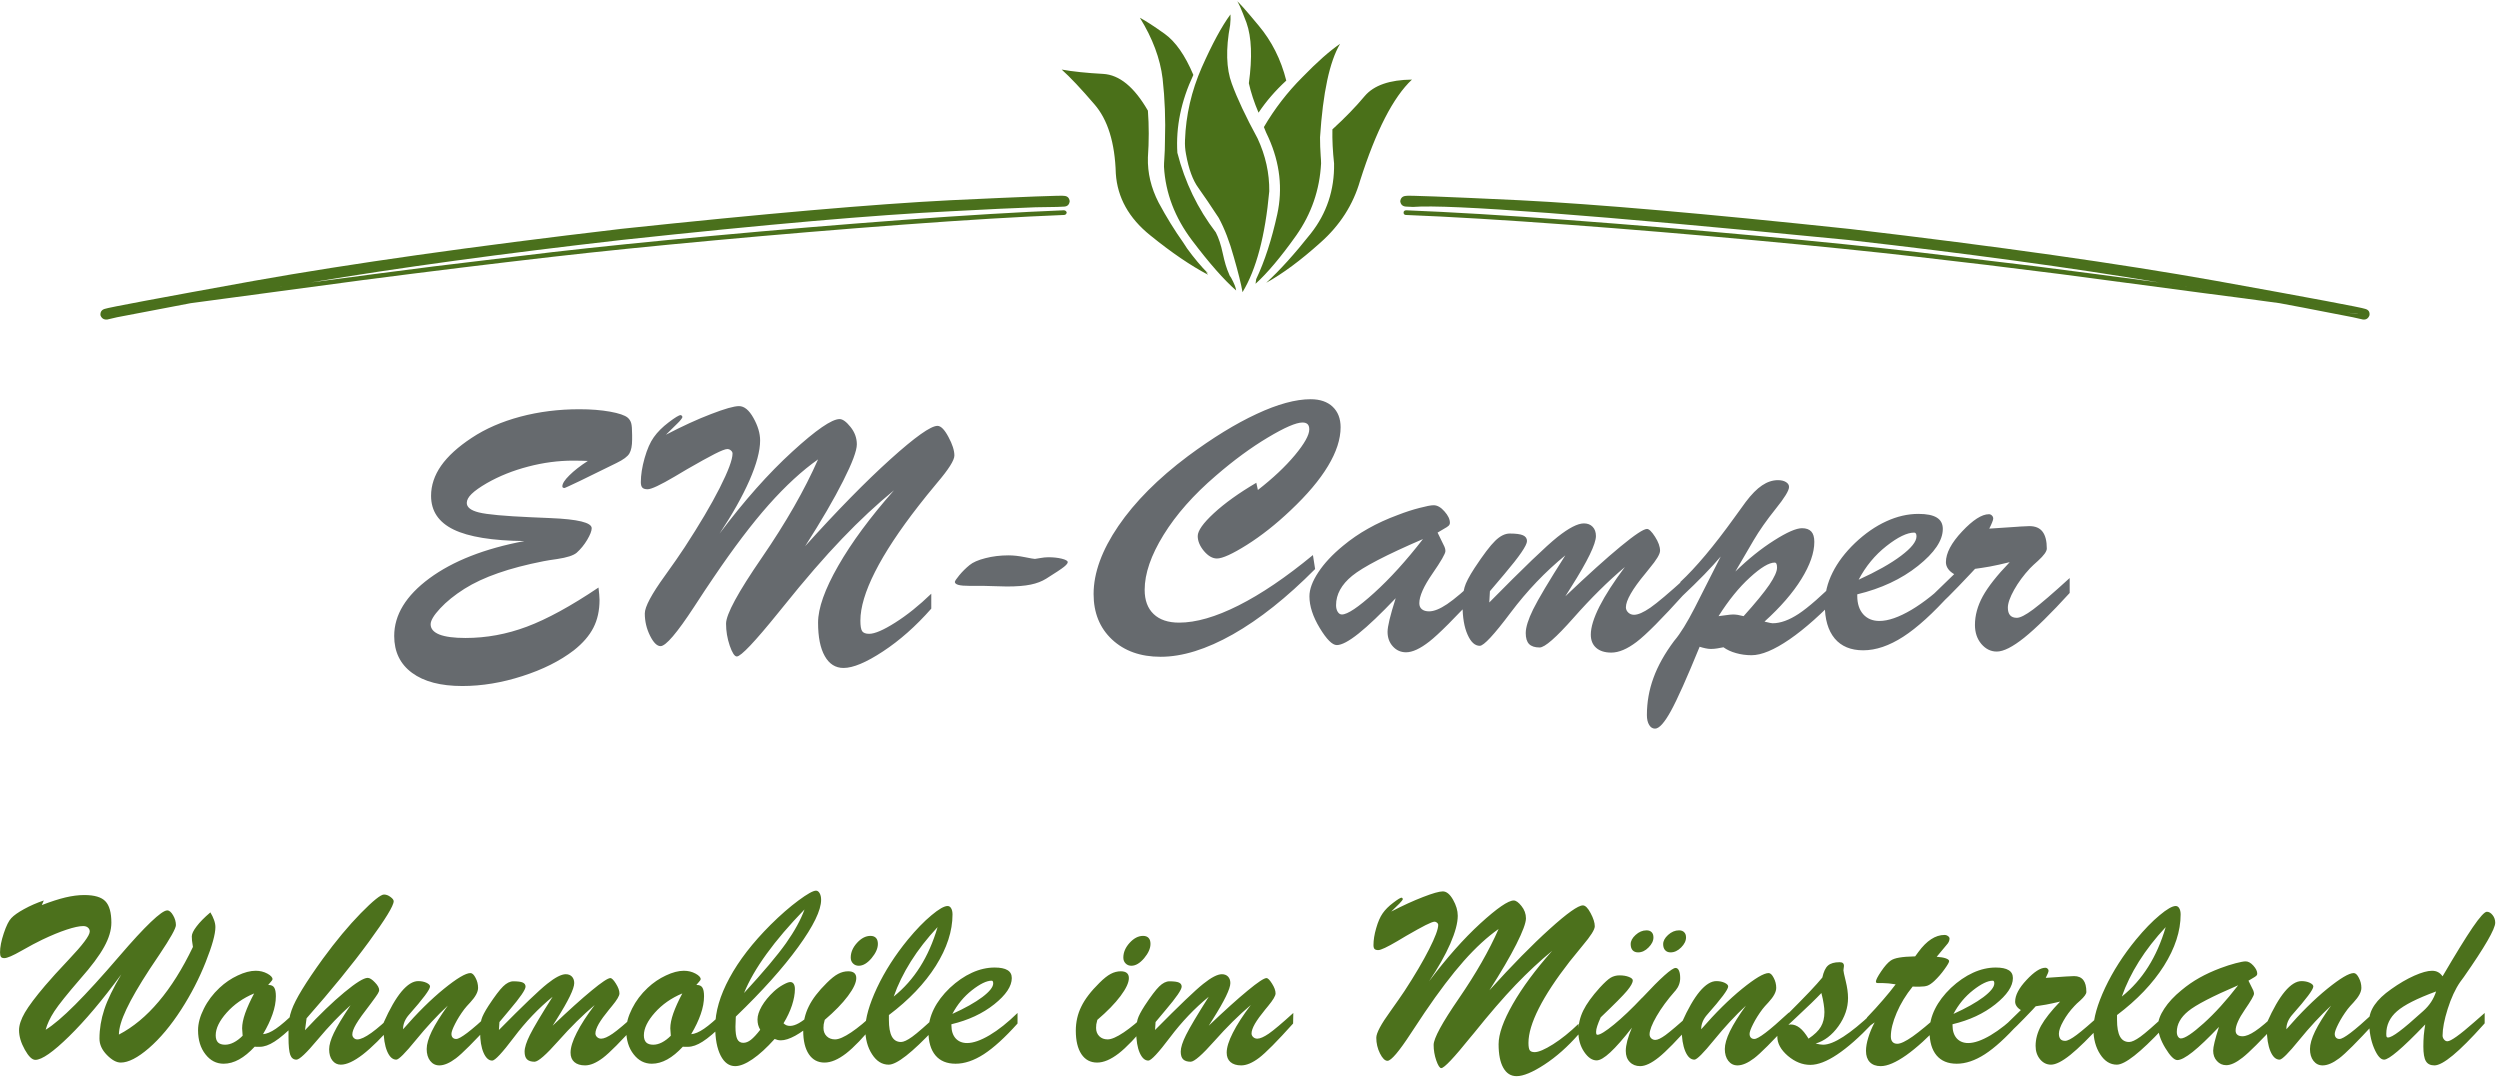
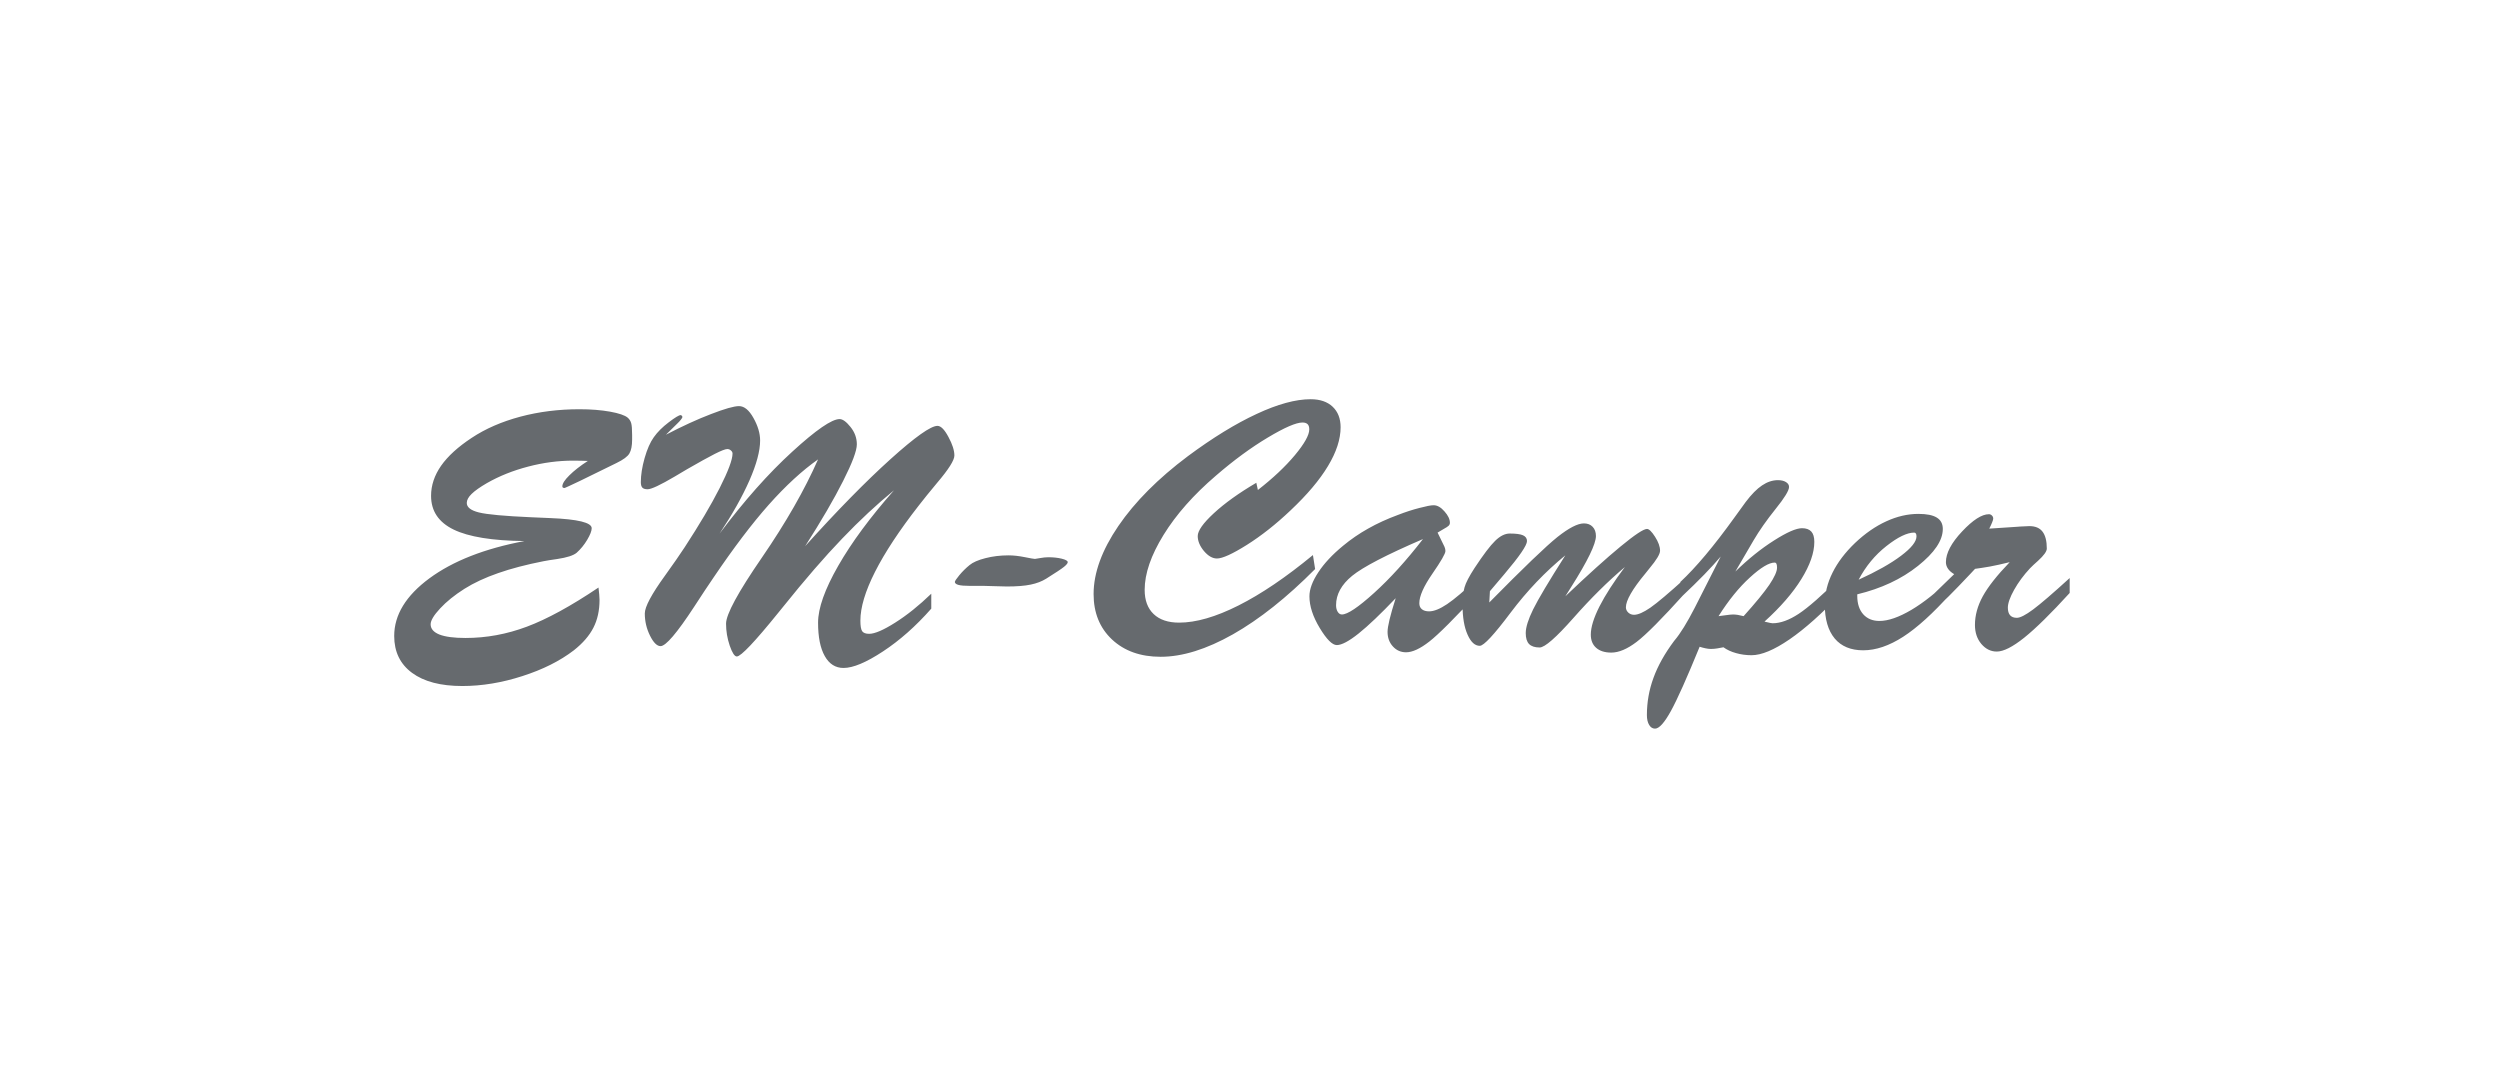
<svg xmlns="http://www.w3.org/2000/svg" xmlns:ns1="http://www.inkscape.org/namespaces/inkscape" version="1.1" id="svg2" x="0px" y="0px" width="467.5px" height="202.5px" viewBox="0 0 467.5 202.5" enable-background="new 0 0 467.5 202.5" xml:space="preserve">
  <g id="g10" transform="matrix(1.25,0,0,-1.25,0,202.5)">
    <g id="g12" transform="scale(0.1,0.1)">
-       <path id="path14" ns1:connector-curvature="0" fill="#4A701C" d="M3510.267,1152.422c11.68-1.332,17.5-1.992,17.5-1.992    c2.352-0.32,3.68,0.5,3.992,2.5c0,2.34-0.984,3.672-2.93,4.02c-2.07,0.313-31.211,4.34-87.5,11.992    c-56.414,8.008-126.68,17.5-211.063,28.48c28.992-4.652,56.328-9.141,82-13.48c36.68-6.332,69.328-12.191,98-17.5    c19.383-2.652,36.68-5,52-6.992C3482.931,1156.441,3498.947,1154.101,3510.267,1152.422 M163.283,1152.93    c0.664-2,1.984-2.82,3.984-2.5c0-0.32,5.852,0.352,17.5,1.992c20.664,3.008,54.18,7.688,100.5,14.02    c48.68,8.988,108.523,19.34,179.5,30.98c-84.336-10.98-154.648-20.473-210.977-28.48c-56.023-7.652-85.203-11.684-87.5-11.992    C164.26,1156.601,163.283,1155.269,163.283,1152.93 M3230.267,1197.422c-59.648,8.008-120.82,16.008-183.508,24.02    c-62.93,7.66-122.664,14.848-178.992,21.488c-66.68,7.648-146.992,15.859-241.008,24.492    c-93.641,8.668-187.5,16.52-281.492,23.508c-94.328,7-175,11.84-241.984,14.5c-2.344-0.32-3.516-1.488-3.516-3.48    c0-2.027,1.016-3.16,3-3.52c67-2.648,147.664-7.5,242-14.488c94.063-6.992,187.852-14.84,281.563-23.512    c93.938-8.68,174.289-16.84,240.938-24.5c67.648-7.648,139.492-16.32,215.5-26.008c75.672-10,147.148-19.492,214.5-28.48    c41.992-5.352,79.68-10.352,113-15c-28.672,5.309-61.32,11.168-98,17.5C3286.595,1188.281,3259.26,1192.769,3230.267,1197.422     M827.768,1235.93c66.68,7.66,147,15.82,241.062,24.5c93.938,8.672,187.93,16.52,281.953,23.512    c93.984,6.988,174.484,11.84,241.484,14.488c1.992,0.359,3.164,1.492,3.516,3.52c-0.352,1.992-1.68,3.16-4.023,3.48    c-66.992-2.66-147.656-7.5-241.992-14.5c-93.984-6.988-187.82-14.84-281.484-23.508c-94.023-8.633-174.336-16.844-241.016-24.492    c-56.328-6.641-115.82-13.828-178.438-21.488c-63.047-8.012-124.383-16.012-184.063-24.02    c-70.977-11.641-130.82-21.992-179.5-30.98c71.68,9.648,157.352,21.168,257,34.488    C642.268,1213.941,737.424,1225.578,827.768,1235.93 M3538.275,1157.93c-5,1.992-79.445,16.012-223.508,41.992    c-143.68,25.656-325.938,51.52-547,77.5c-216.68,23.008-381.32,37.336-493.938,43.008c-113.047,5.352-169.883,7.5-170.547,6.52    c-5-0.348-7.852-3.008-8.516-8.008c0.664-5,3.516-7.652,8.516-8.012c-0.352,0,3.164-0.148,10.547-0.5    c53.938,4.328,271.289-12.148,651.945-49.5c178.672-20.352,333.484-41.48,464.492-63.508    c84.383-10.98,154.648-20.473,211.063-28.48c56.289-7.652,85.43-11.684,87.5-11.992c1.945-0.348,2.93-1.68,2.93-4.02    c-0.313-2-1.641-2.82-3.992-2.5c0-0.32-5.82,0.352-17.5,1.992c-11.32,1.68-27.336,4.02-48,7.027    c-15.32,1.992-32.617,4.34-52,6.992c25.352-4.691,47.148-8.832,65.508-12.5c18.992-3.672,33.672-6.52,43.992-8.512    c10-2.352,15.148-3.48,15.5-3.48c4.648-0.348,7.852,1.84,9.5,6.48C3545.431,1153.43,3543.275,1156.601,3538.275,1157.93     M1600.267,1318.941c-0.617-5-3.32-7.652-8-8.012c0,0-3.68-0.148-10.938-0.5c-7.07,0-17.742-0.16-32.07-0.508    c-28.641-0.98-70.977-2.973-126.992-5.98c-112.344-5.352-276.648-19.691-493.008-43.012    c-178.32-20.352-333.172-41.48-464.492-63.508c-84.336-10.98-154.648-20.473-210.977-28.48    c-56.023-7.652-85.203-11.684-87.5-11.992c-2.031-0.348-3.008-1.68-3.008-4.02c0.664-2,1.984-2.82,3.984-2.5    c0-0.32,5.852,0.352,17.5,1.992c20.664,3.008,54.18,7.688,100.5,14.02c-53-10-89.648-16.992-110-21.012c-10-2.352-15-3.48-15-3.48    c-5-0.348-8.32,1.84-10,6.48c-0.344,5,1.844,8.172,6.492,9.5c5.352,1.992,79.844,16.012,223.508,41.992    c143.992,25.656,326.492,51.52,547.5,77.5h-0.5c216.68,23.008,381.32,37.336,494.063,43.008c112.93,5.352,170,7.5,170.938,6.52    C1596.947,1326.601,1599.65,1323.941,1600.267,1318.941" />
-       <path id="path16" ns1:connector-curvature="0" fill="#4A7019" d="M1772.767,1410.43c-0.344-7,0.164-13.988,1.492-20.98    c4.023-22.34,10.188-39.18,18.508-50.508c8.32-11.684,18.563-26.684,30.516-45c8.664-16.012,16.164-35.512,22.5-58.512    c6.641-23.008,10.977-40.508,13.047-52.5c20.617,34.02,33.938,84.328,40,151.012c0.273,26.988-5.547,53.316-17.5,78.988    c-17.742,32.648-30.547,60-38.563,81.992c-8.32,22.336-9.18,51.52-2.5,87.5c0.672,6.008,0.82,11.367,0.516,16.008    c-13.016-17.648-27.344-44.18-43.016-79.488C1782.424,1483.941,1774.103,1447.769,1772.767,1410.43 M2004.767,1554.449    c-15.664-10.66-34.5-27.34-56.484-50c-22.344-22.34-41.523-47.188-57.5-74.527c1.984-5.313,4.336-10.672,6.984-15.98    c17-38.012,21.336-76.172,13.016-114.492c-8.359-38.008-18.836-70.348-31.523-97.027c-0.313-2.313-0.672-4.652-0.977-6.992    c17.656,16.012,38.047,40.148,60.976,72.5c22.688,32.34,35,68.16,37.07,107.5c0,3.672-0.242,7.34-0.547,11.012    c-0.664,9.34-1.016,18.668-1.016,28.008C1979.103,1481.441,1989.103,1528.078,2004.767,1554.449 M1807.267,1210.93    c-10.32,10.359-20.82,22.859-31.484,37.5l-5.516,8.52c-13,18.32-25.352,38.32-36.984,60c-11.336,21.992-16.68,44.492-16.016,67.5    c1.68,24.34,1.68,47.66,0,70c-20.32,35.313-42.617,53.629-67,55c-24.648,1.332-45.352,3.48-61.984,6.48    c12.656-11.32,28.984-28.672,48.984-51.988c20-23.012,30.664-57.5,31.992-103.512c2.344-35.98,19.57-66.84,51.523-92.5    c31.633-25.672,60.547-45.32,86.484-58.988c-0.938,1.328-2.148,2.66-3.438,3.988    C1805.119,1212.258,1806.33,1211.601,1807.267,1210.93 M2112.267,1500.93c-33.32-0.352-56.836-8.508-70.508-24.488    c-13.32-16.012-29.492-32.652-48.477-50c-0.352-16.012,0.547-33.012,2.5-51.012c0.664-39.648-11.016-74.648-35-105    c-24.023-30.32-46.133-54.852-66.523-73.48c24.688,13.629,51.68,33.629,81.008,60c29.383,25.98,49.18,56.992,59.5,92.973    C2058.439,1424.25,2084.26,1474.609,2112.267,1500.93 M1924.26,1499.449c-7.93,31.641-21.836,59.141-41.492,82.5    c-19.328,23.32-30.148,35.473-32.5,36.48c1.68-0.352,6.492-11.172,14.5-32.5c7.656-21.68,8.82-51.828,3.516-90.5    c3.047-13.68,7.805-28.32,14.484-43.988C1894.103,1468.43,1907.932,1484.449,1924.26,1499.449 M1785.267,1507.93    c-18.32-38.988-26.32-77.82-23.938-116.488c11.289-44.02,30.43-83.672,57.5-119.02c4.289-8.32,7.773-18.832,10.43-31.492    c2.688-12.648,5.664-22.648,9.023-30c0.664-2.34,1.836-4.488,3.477-6.48c4.688-8.668,7.188-15,7.5-19.02    c-18.32,16.012-40.313,41.012-65.977,75c-25.664,34.02-39.695,70.66-41.953,110c0,3.672,0.117,7.34,0.43,11.012    c0.664,9.34,1.008,18.48,1.008,27.5c1.063,32.348-0.148,63.48-3.508,93.48c-3.641,30-15,60.348-33.992,91.008    c8.32-4.328,20.672-12.34,37-23.98C1758.588,1557.769,1772.932,1537.262,1785.267,1507.93" />
      <path id="path18" ns1:connector-curvature="0" fill="#666A6E" d="M895.353,741.047c0.508-3.75,0.859-7.188,1.094-10.313    c0.313-3.047,0.461-5.734,0.461-8.125c0-15.93-3.078-29.844-9.211-41.719c-6.055-11.875-15.789-23.125-29.219-33.75    c-20.75-15.93-46.406-28.781-77.031-38.594c-30.547-9.875-60.469-14.836-89.844-14.836c-32.305,0-57.344,6.555-75.156,19.68    c-17.82,13.125-26.719,31.531-26.719,55.156c0,31.563,17.539,60.313,52.648,86.25c35.203,25.938,82.586,44.531,142.195,55.781    c-48.125,0.512-83.445,6.25-105.945,17.191s-33.75,27.73-33.75,50.469c0,15.621,5,30.621,15,45    c10.086,14.371,25.352,28.281,45.781,41.723c20.711,13.75,45,24.289,72.82,31.719c27.813,7.379,57.219,11.09,88.281,11.09    c17.07,0,32.344-1.211,45.781-3.59c13.438-2.43,22.258-5.43,26.563-9.07c2.5-2.18,4.219-4.918,5.156-8.121    c0.938-3.238,1.398-9.18,1.398-17.809v-6.719c0-9.301-1.359-16.211-4.055-20.781c-2.625-4.609-9.063-9.379-19.375-14.379    c-21.055-10.43-39.141-19.301-54.219-26.563c-15.117-7.188-22.891-10.777-23.281-10.777c-1.18,0-2.031,0.188-2.656,0.617    c-0.555,0.391-0.781,1.023-0.781,1.883c0,4.059,3.477,9.527,10.469,16.398c6.953,6.961,16.172,14.141,27.648,21.57    c-3.117,0.07-6.32,0.191-9.531,0.309c-3.234,0.082-7.336,0.152-12.336,0.152c-22.313,0-44.773-2.961-67.344-8.902    c-22.5-5.859-43.086-14.059-61.719-24.688c-10.43-6.051-18.086-11.48-22.969-16.25c-4.813-4.691-7.188-9.18-7.188-13.441    c0-6.48,6.016-11.211,18.125-14.219c12.18-3.039,38.125-5.43,77.813-7.18c6.953-0.32,16.602-0.75,28.898-1.25    c41.328-1.68,62.039-6.723,62.039-15.16c0-4.063-2.266-9.84-6.719-17.34c-4.375-7.422-9.648-13.867-15.781-19.383    c-4.805-4.063-14.5-7.188-29.07-9.367c-8.547-1.172-15.391-2.273-20.469-3.281c-26.047-5.117-48.711-11.055-67.961-17.82    c-19.297-6.68-36.055-14.484-50.32-23.43c-14.797-9.383-26.945-19.18-36.398-29.383c-9.5-10.227-14.219-18.117-14.219-23.75    c0-6.672,4.367-11.797,13.117-15.313c8.836-3.438,21.883-5.156,39.07-5.156c31.133,0,61.711,5.633,91.711,16.883    C818.236,693.711,853.978,713.234,895.353,741.047z M1393.197,731.828v-22.344c-23.117-26.25-47.258-47.609-72.336-64.055    c-25-16.445-44.648-24.695-58.914-24.695c-12.109,0-21.477,5.945-28.117,17.813c-6.68,11.805-10,28.438-10,50    s10.039,49.883,30.148,85c20.078,35.082,47.898,72.742,83.438,112.973c-25.617-20.941-51.477-45-77.5-72.191    c-26.047-27.109-55.578-61.203-88.586-102.344l-6.719-8.273c-35.43-43.867-56.211-65.781-62.344-65.781    c-3.359,0-6.875,5.43-10.625,16.25c-3.672,10.82-5.469,21.75-5.469,32.805c0,13.945,17.883,46.953,53.75,99.063    c35.813,52.191,63.789,101.094,83.906,146.723c-23.867-16.801-48.438-39.379-73.75-67.809    c-25.242-28.441-52.813-64.851-82.813-109.226c-7.5-10.938-17.148-25.469-28.906-43.594c-25.633-39.18-42.344-58.75-50.164-58.75    c-5.305,0-10.578,5.203-15.773,15.625c-5.234,10.516-7.813,21.609-7.813,33.281c0,9.883,10.078,28.797,30.313,56.719    c12.266,17.078,22.063,31.172,29.375,42.344c22.07,33.832,39.531,63.359,52.344,88.601c12.805,25.309,19.219,42.5,19.219,51.559    c0,1.641-0.781,3.16-2.344,4.531c-1.57,1.449-3.398,2.188-5.469,2.188c-2.93,0-9.219-2.457-18.906-7.348    c-9.609-4.922-23.359-12.5-41.25-22.813c-4.492-2.617-10.625-6.25-18.445-10.938c-21.555-12.73-35.109-19.063-40.617-19.063    c-3.672,0-6.25,0.781-7.813,2.352c-1.57,1.641-2.344,4.41-2.344,8.281c0,10.617,1.875,22.578,5.625,35.93    c3.82,13.438,8.43,23.828,13.75,31.25c5.5,7.82,12.969,15.238,22.344,22.348c9.445,7.191,15.391,10.781,17.805,10.781    c0.633,0,1.18-0.309,1.727-0.941c0.625-0.617,0.938-1.328,0.938-2.027c0-0.621-0.742-1.871-2.188-3.75    c-1.375-1.801-3.055-3.59-5-5.473l-17.5-17.188c24.563,12.82,47.063,23.129,67.5,30.938c20.383,7.891,34.375,11.883,41.875,11.883    c7.813,0,15-5.902,21.563-17.66c6.641-11.801,10-23.051,10-33.75c0-15.551-5.313-35.43-15.938-59.691    c-10.625-24.18-25.555-50.699-44.695-79.531c36.961,49.262,73.211,90.082,108.75,122.5c35.508,32.5,59.109,48.75,70.789,48.75    c4.57,0,10-3.898,16.25-11.719c6.32-7.809,9.531-16.52,9.531-26.09c0-9.488-6.836-27.73-20.469-54.691    c-13.563-26.988-32.5-59.527-56.883-97.648c48.133,53.43,90.633,96.75,127.5,130c36.961,33.32,60.477,50,70.477,50    c5.078,0,10.547-5.551,16.406-16.57c5.938-10.93,8.898-20.23,8.898-27.809c0-6.992-8.547-20.551-25.617-40.621    c-11.492-13.75-20.742-25.238-27.813-34.379c-28.992-37.191-50.75-70.23-65.32-99.066c-14.602-28.859-21.867-53.195-21.867-72.969    c0-7.805,0.859-13.086,2.656-15.781c1.875-2.609,5.352-3.906,10.461-3.906c8.32,0,21.289,5.547,38.914,16.719    C1356.838,699.68,1374.838,714.102,1393.197,731.828L1393.197,731.828z M1428.439,749.328c0,1.328,2.219,4.734,6.719,10.156    c4.57,5.516,9.68,10.555,15.313,15.156c5,4.148,12.852,7.578,23.586,10.32c10.82,2.805,22.391,4.219,34.695,4.219    c7.375,0,15.469-0.898,24.219-2.664c8.828-1.797,13.938-2.656,15.313-2.656c0.625,0,3.164,0.391,7.656,1.25    c4.453,0.82,8.594,1.25,12.344,1.25c7.578,0,14.297-0.734,20.156-2.18c5.938-1.492,8.898-3.211,8.898-5.164    c0-1.672-1.867-4.016-5.617-7.031c-3.75-3.047-12.617-8.906-26.563-17.656c-6.492-4.063-14.219-7.031-23.281-8.898    c-8.984-1.883-20.789-2.82-35.469-2.82c-4.297,0-10.281,0.156-17.969,0.469c-7.742,0.313-13.398,0.469-17.031,0.469h-20.938    c-7.5,0-13.055,0.469-16.563,1.414C1430.471,745.891,1428.627,747.344,1428.439,749.328z M1964.142,789.641l3.273-20.93    c-42.297-42.617-83.273-75.164-122.969-97.664c-39.609-22.375-75.617-33.586-108.117-33.586c-30.117,0-54.383,8.664-72.813,25.93    c-18.359,17.266-27.5,39.93-27.5,67.969c0,31.57,12.344,65.469,37.031,101.719c24.758,36.25,59.453,71.101,104.063,104.531    c37.07,27.5,71.328,48.52,102.813,63.133c31.445,14.688,58.359,22.027,80.773,22.027c14.07,0,25.039-3.75,32.977-11.25    c7.883-7.5,11.875-17.73,11.875-30.629c0-17.93-6.328-37.301-18.906-58.121c-12.5-20.859-31.211-42.969-56.094-66.41    c-21.875-20.738-43.672-37.93-65.32-51.562c-21.555-13.547-36.477-20.313-44.68-20.313c-6.57,0-13.047,3.672-19.375,11.094    c-6.25,7.5-9.375,15-9.375,22.5c0,7.891,8.039,19.301,24.219,34.223c16.25,15,37.383,30.16,63.43,45.469l2.352-10.781    c22.5,17.5,40.93,34.84,55.312,52.031c14.367,17.27,21.563,30.16,21.563,38.59c0,3.641-0.867,6.25-2.5,7.82    c-1.688,1.641-4.227,2.5-7.656,2.5c-9.5,0-26.797-7.5-51.875-22.5c-25-14.93-50.906-33.91-77.664-57.039    c-33.359-28.551-59.445-58.082-78.281-88.59c-18.859-30.551-28.273-57.926-28.273-82.191c0-15.625,4.453-27.734,13.438-36.25    c8.938-8.547,21.641-12.813,38.117-12.813c25.203,0,54.773,8.523,88.75,25.633C1886.682,731.25,1923.83,756.398,1964.142,789.641    L1964.142,789.641z M2087.97,725.109c-22.422-23.547-40.898-41.172-55.469-52.813c-14.492-11.563-25.391-17.336-32.664-17.336    c-6.68,0-15.148,8.469-25.461,25.469c-10.32,17.07-15.469,32.891-15.469,47.5c0,10.617,4.453,22.57,13.281,35.93    c8.75,13.32,21.008,26.492,36.867,39.531c11.766,9.77,24.383,18.438,37.82,25.938c13.43,7.582,28.203,14.383,44.375,20.313    c11.25,4.379,21.945,7.859,32.188,10.469c10.188,2.699,17.258,4.07,21.25,4.07c5.508,0,10.93-3.09,16.25-9.219    c5.391-6.062,8.117-11.723,8.117-17.031c0-1.68-0.617-3.129-1.867-4.379s-3.711-2.891-7.352-4.84l-9.219-5.473l8.758-17.973    c1.133-2.109,1.914-3.906,2.344-5.469c0.391-1.477,0.617-2.891,0.617-4.219c0-3.75-6.516-15.078-19.531-33.898    c-13.039-18.867-19.523-33.555-19.523-44.07c0-3.984,1.289-6.984,3.906-9.063c2.578-2.109,6.172-3.117,10.781-3.117    c7.188,0,16.133,3.586,26.867,10.781c10.82,7.258,26.18,20.305,46.102,39.055l0.469-21.875    c-35-38.039-59.375-62.422-73.125-73.125c-13.672-10.695-25.273-16.086-34.844-16.086c-7.82,0-14.383,2.93-19.688,8.75    c-5.313,5.82-7.969,13.117-7.969,21.867c0,8.016,3.945,24.453,11.875,49.383L2087.97,725.109L2087.97,725.109z M2128.752,813.551    c-54.492-23.441-89.805-41.801-105.945-55.004c-16.047-13.117-24.055-27.766-24.055-43.906c0-3.984,0.82-7.297,2.5-10    c1.641-2.609,3.75-3.906,6.25-3.906c8.32,0,24.375,10.703,48.117,32.195C2079.447,754.484,2103.83,781.359,2128.752,813.551z     M2520.939,754.797l-0.469-22.5c-34.063-37.813-58.133-62.031-72.195-72.656c-13.977-10.625-26.555-15.93-37.805-15.93    c-9.695,0-17.273,2.414-22.664,7.18c-5.305,4.688-7.969,11.25-7.969,19.688c0,10.938,4.297,25,12.969,42.188    c8.75,17.195,21.414,36.805,37.969,58.914c-25.227-21.25-50.859-46.641-76.867-76.102c-26.055-29.484-42.93-44.219-50.625-44.219    c-7.117,0-12.344,1.719-15.781,5.156c-3.359,3.445-5,8.914-5,16.414c0,8.508,3.664,20.352,11.086,35.461    c7.5,15.203,23.523,42.109,48.133,80.789c-29.922-24.383-57.273-53.055-82.031-85.945c-24.688-32.922-40-49.375-45.938-49.375    c-7.273,0-13.359,5.547-18.281,16.719c-5,11.133-7.5,25.82-7.5,44.063c0,11.016,1.008,19.93,2.969,26.719    c1.867,6.766,6.867,16.406,15,28.906c13.117,19.883,23.359,33.445,30.781,40.625c7.383,7.27,14.688,10.938,21.867,10.938    c9.383,0,15.984-0.898,19.852-2.648c3.938-1.801,5.938-4.648,5.938-8.602c0-6.367-11.258-22.813-33.758-49.367    c-9.172-10.75-16.398-19.305-21.711-25.633l-0.938-16.867c51.008,51.75,85.039,84.414,102.031,97.969    c17.07,13.512,30.227,20.309,39.531,20.309c5.508,0,9.875-1.719,13.125-5.16c3.203-3.359,4.844-7.93,4.844-13.75    c0-11.789-12.344-37.188-37.031-76.25c-3.867-5.938-6.797-10.578-8.75-13.898c33.828,32.18,61.398,57.031,82.656,74.531    c21.242,17.5,34.414,26.25,39.531,26.25c3,0,7.031-3.91,12.031-11.723c5-7.809,7.5-14.809,7.5-20.941    c0-4.922-5.281-13.672-15.781-26.25c-2.617-3.359-4.688-5.938-6.25-7.813c-9.813-11.797-17.109-21.875-21.883-30.305    c-4.797-8.359-7.188-15.078-7.188-20.164c0-3.047,1.18-5.695,3.602-7.969c2.375-2.188,5.227-3.281,8.586-3.281    c5.945,0,14.063,3.523,24.383,10.625C2479.22,718.078,2496.556,732.688,2520.939,754.797L2520.939,754.797z M2542.658,652.461    c-18.992-46.445-33.281-78.477-42.969-96.102c-9.688-17.57-17.578-26.398-23.75-26.398c-3.641,0-6.563,1.828-8.75,5.469    c-2.273,3.672-3.438,8.586-3.438,14.836c0,19.188,3.273,37.734,9.836,55.625c6.492,17.93,16.797,36.375,30.938,55.32    c0.125,0.078,0.391,0.391,0.781,0.93c8.672,10.32,18.602,26.406,29.852,48.289l39.063,77.031    c-7.109-8.359-15.242-17.273-24.383-26.727c-9.18-9.484-21.211-21.25-36.086-35.305v23.898    c23.195,21.563,50.195,53.672,80.938,96.41c7.578,10.621,13.195,18.363,16.867,23.281c8.641,11.441,16.805,19.73,24.531,24.84    c7.703,5.199,15.633,7.82,23.75,7.82c4.891,0,8.828-0.941,11.883-2.82c3.117-1.871,4.688-4.328,4.688-7.34    c0-5.309-6.719-16.328-20.156-32.969c-13.367-16.68-24.344-32.34-32.977-47.031l-27.188-46.559    c19.461,18.938,38.789,34.445,57.969,46.559c19.141,12.191,33.055,18.281,41.719,18.281c6.25,0,10.859-1.68,13.914-5    c3.008-3.242,4.531-8.402,4.531-15.473c0-16.25-6.492-34.797-19.383-55.617c-12.813-20.75-31.211-41.961-55.148-63.602    c0.695-0.234,1.563-0.43,2.5-0.625c5-1.25,8.195-1.875,9.688-1.875c11.641,0,24.602,4.688,38.898,14.07    c14.266,9.367,35.086,27.648,62.5,54.836l0.477-24.688c-28.055-29.688-53.555-52.453-76.563-68.281    c-23.055-15.813-41.992-23.75-56.883-23.75c-8.117,0-15.859,1.063-23.117,3.133c-7.313,1.992-13.602,4.922-18.914,8.75    c-3.047-0.633-6.164-1.18-9.367-1.719c-3.133-0.508-6.25-0.781-9.383-0.781c-2.5,0-5.148,0.305-7.969,0.93    C2548.752,650.656,2545.775,651.438,2542.658,652.461L2542.658,652.461z M2570.939,698.234c2.18,0.313,5.781,0.781,10.781,1.406    c5,0.711,8.625,1.094,10.938,1.094c2.258,0,4.68-0.234,7.18-0.625c2.5-0.43,5.359-1.047,8.602-1.875    c17.891,19.891,30.695,35.516,38.438,46.875c7.688,11.453,11.563,20,11.563,25.625c0,2.586-0.281,4.453-0.781,5.625    c-0.547,1.25-1.406,1.922-2.656,2.031c-8.555,0-20.945-7.461-37.195-22.344C2601.556,741.25,2585.939,721.984,2570.939,698.234    L2570.939,698.234z M2778.478,730.891v-2.5c0-11.484,2.969-20.578,8.898-27.344c6.023-6.672,14.102-10,24.219-10    c13.133,0,29.063,5.516,47.813,16.563c18.75,11.141,38.477,26.875,59.219,47.188v-22.5c-26.68-29.688-50.469-51.328-71.398-64.836    c-20.938-13.523-40.898-20.32-59.852-20.32c-18.547,0-32.766,5.898-42.648,17.656c-9.891,11.883-14.852,28.828-14.852,50.938    c0,16.25,3.875,32.078,11.57,47.5c7.609,15.391,18.82,30.234,33.75,44.535c15.07,14.262,30.664,25.039,46.711,32.34    c16.023,7.391,32.07,11.102,48.133,11.102c12.258,0,21.406-1.84,27.336-5.473c6.023-3.668,9.07-9.34,9.07-17.027    c0-17.191-12.43-35.633-37.188-55.32C2844.564,753.711,2814.299,739.531,2778.478,730.891z M2780.51,752.766    c26.945,12.273,48.117,24.219,63.438,35.781c15.391,11.563,23.117,21.254,23.117,29.063c0,1.961-0.305,3.359-0.938,4.219    c-0.539,0.941-1.359,1.41-2.5,1.41c-10.617,0-24.492-6.719-41.563-20.16C2804.955,789.641,2791.127,772.852,2780.51,752.766z     M2895.775,709.961l-7.023,17.5l34.688,33.586c-4.18,2.5-7.273,5.203-9.219,8.133c-2.07,3-3.133,6.281-3.133,9.836    c0,13.445,8.047,28.754,24.219,45.945c16.141,17.18,29.531,25.777,40.164,25.777c1.641,0,3.117-0.629,4.367-1.879    c1.328-1.25,2.039-2.809,2.039-4.68c0-1.18-0.547-2.969-1.57-5.469c-0.93-2.5-2.422-5.711-4.367-9.531l42.336,2.809    c0.945,0,2.234,0.082,3.914,0.313c6.438,0.391,11.008,0.629,13.75,0.629c8.938,0,15.508-2.781,19.68-8.289    c4.258-5.539,6.406-13.98,6.406-25.313c0-4.18-4.328-10.227-12.969-18.117c-5.313-4.695-9.367-8.523-12.18-11.414    c-9.609-10.313-17.5-21.047-23.758-32.188c-6.242-11.172-9.375-20.07-9.375-26.719c0-4.922,1.094-8.672,3.281-11.25    c2.273-2.609,5.672-3.906,10.164-3.906c5,0,13.117,4.141,24.367,12.5c11.328,8.445,29.57,24.109,54.688,47.031V732.93    c-27.93-30.633-50.586-52.93-67.969-66.883c-17.297-13.828-31.008-20.781-41.086-20.781c-8.992,0-16.68,3.836-23.133,11.414    c-6.359,7.57-9.531,17.07-9.531,28.43c0,14.266,3.914,28.516,11.719,42.82c7.891,14.367,21.336,31.398,40.313,51.086    c-11.992-2.922-21.867-5.117-29.68-6.555c-7.82-1.367-15.242-2.5-22.188-3.445l-6.719-7.188    C2921.799,734.016,2904.447,716.711,2895.775,709.961" />
-       <path id="path20" ns1:connector-curvature="0" fill="#4C711C" d="M181.447,162.266    c-28.125-38.367-54.18-69.227-78.125-92.656C79.447,46.172,62.619,34.453,52.854,34.453c-4.805,0-10.086,5.078-15.781,15.313    c-5.742,10.305-8.594,20-8.594,29.055c0,7.5,2.891,16.289,8.75,26.414c5.93,10.078,15.969,23.477,30.148,40.156    c8.641,10.188,20.477,23.203,35.477,39.063c20.938,22.063,31.406,36.086,31.406,42.031c0,2.375-0.898,4.297-2.656,5.781    c-1.68,1.555-4.062,2.344-7.195,2.344c-5.734,0-13.977-1.797-24.68-5.32c-10.75-3.555-22.969-8.586-36.719-15.148    c-7.93-3.75-18.281-9.297-31.102-16.57c-12.727-7.305-21.211-10.93-25.461-10.93c-2.43,0-4.07,0.625-5,1.875    c-0.938,1.328-1.406,3.594-1.406,6.719c0,7.805,1.867,17.336,5.617,28.586c3.75,11.25,7.5,18.789,11.25,22.664    c3.828,4.141,10.242,8.664,19.219,13.586c9.07,5,18.836,9.258,29.383,12.82l-2.969-6.875c13.438,5.195,25.188,8.984,35.313,11.406    c10.078,2.375,19.445,3.594,28.125,3.594c15.312,0,25.859-3.125,31.719-9.375c5.93-6.18,8.906-16.844,8.906-32.031    c0-11.063-3.594-23.094-10.781-36.094c-7.109-13.055-18.984-28.984-35.625-47.813c-19.375-22.422-32.344-38.594-38.906-48.594    c-6.492-10-10.781-19.219-12.969-27.656c11.445,7.063,26.125,19.563,44.055,37.5c18.016,18.008,40.203,42.375,66.57,73.117    c18.945,22.07,34.453,38.914,46.563,50.469c12.188,11.641,20.391,17.5,24.688,17.5c3,0,5.93-2.461,8.75-7.336    c2.813-4.813,4.211-9.688,4.211-14.688c0-4.805-8.117-19.336-24.367-43.594c-6.25-9.383-11.211-16.797-14.844-22.188    c-15.859-24.305-27.469-44.305-34.844-60c-7.422-15.625-11.172-28.281-11.25-37.969c21.328,11.125,41.164,27.578,59.523,49.375    c18.445,21.75,35.516,48.984,51.25,81.719c-0.617,3.938-1.086,7.102-1.398,9.531c-0.242,2.5-0.32,4.57-0.32,6.25    c0,3.75,2.391,8.75,7.195,15c4.766,6.32,11.633,13.32,20.625,20.93c2.383-3.977,4.219-7.773,5.469-11.398    c1.32-3.672,2.031-7.188,2.031-10.633c0-10.539-4.852-27.969-14.531-52.336c-9.609-24.305-21.797-47.938-36.57-70.938    c-15.617-24.188-31.789-43.445-48.43-57.813c-16.68-14.383-30.711-21.563-42.039-21.563c-6.477,0-13.391,3.82-20.781,11.398    c-7.414,7.586-11.086,15.711-11.086,24.383c0,14.453,2.383,28.977,7.188,43.594C160.861,124.453,169.338,141.953,181.447,162.266z     M380.978,54.141c-7.82-8.438-15.586-14.813-23.281-19.07c-7.734-4.25-15.43-6.398-23.125-6.398    c-10.859,0-19.922,4.688-27.195,14.063c-7.375,9.375-11.086,21.406-11.086,36.086c0,10.078,2.93,20.859,8.75,32.352    c5.695,11.438,13.477,21.758,23.281,30.938c8.32,7.813,17.414,13.984,27.336,18.594c9.891,4.688,18.828,7.031,26.883,7.031    c6.328,0,12.109-1.414,17.336-4.219c5.203-2.813,7.82-5.625,7.82-8.445c0-0.742-0.859-2.031-2.5-3.898    c-1.68-1.797-3.047-3.359-4.07-4.688h0.781c3.953,0,6.719-1.336,8.289-3.914c1.641-2.5,2.5-6.836,2.5-12.961    c0-8.438-1.68-17.43-5-26.875c-3.25-9.375-7.969-19.344-14.219-29.844c5.313,0.313,11.719,3,19.219,8.125    c7.5,5.078,17.344,13.594,29.531,25.469l-0.32-18.125c-12.609-12.5-23.039-21.375-31.25-26.57    c-8.117-5.227-15.461-7.805-22.031-7.805c-1.867,0-3.398,0-4.523,0C382.932,54.063,381.908,54.141,380.978,54.141z M363.01,70.539    c0,0.391-0.078,1.102-0.156,2.031c-0.43,4.258-0.625,7.273-0.625,9.07c0,6.25,1.484,13.75,4.531,22.5    c3.117,8.75,7.578,18.625,13.438,29.68c-16.484-6.867-30.156-16.477-41.094-28.75c-10.945-12.305-16.406-23.586-16.406-33.898    c0-4.688,1.133-8.242,3.43-10.633c2.391-2.305,5.945-3.43,10.633-3.43c4.141,0,8.469,1.125,12.969,3.43    C354.182,62.813,358.627,66.172,363.01,70.539z M589.26,104.289l0.313-15.469c-18.125-20.742-33.75-36.211-46.875-46.398    c-13.125-10.078-24.07-15.156-32.82-15.156c-5.227,0-9.445,2.109-12.648,6.25c-3.25,4.133-4.852,9.719-4.852,16.719    c0,6.445,2.352,14.563,7.031,24.375c4.695,9.766,13.016,23.625,25,41.563c-16.047-14.297-32.461-31.406-49.211-51.406    c-16.68-20-27.266-30-31.719-30c-4.375,0-7.43,2.344-9.219,7.023c-1.758,4.695-2.656,13.523-2.656,26.57v8.594    c0,7.5,0.383,13.586,1.094,18.281c0.742,4.688,1.953,9.25,3.594,13.75c2.727,7.805,7.969,18.125,15.781,30.938    c7.891,12.891,18.195,28.156,30.938,45.781c19.57,26.758,38.469,49.445,56.719,68.117c18.32,18.641,29.883,27.969,34.68,27.969    c3.32,0,6.57-1.211,9.695-3.586c3.195-2.313,4.844-4.453,4.844-6.414c0-6.68-12.344-26.867-37.039-60.617    c-24.68-33.75-55.781-71.961-93.281-114.531l-2.336-17.82c21.945,23.523,41.602,42.43,58.906,56.719    c17.383,14.383,28.984,21.57,34.844,21.57c3.008,0,6.602-2.266,10.781-6.719c4.258-4.375,6.406-8.25,6.406-11.57    c0-1.359-0.75-3.242-2.188-5.617c-1.492-2.422-4.648-6.883-9.531-13.438c-11.367-14.695-18.992-25.313-22.813-31.875    c-3.75-6.492-5.625-11.57-5.625-15.32c0-2.109,0.695-3.859,2.188-5.305c1.438-1.484,3.203-2.195,5.313-2.195    c4.875,0,11.906,3.289,21.086,9.852C564.924,81.563,576.127,91.359,589.26,104.289z M574.103,90.539    c9.055,20.32,17.883,35.672,26.555,46.102c8.75,10.391,17.07,15.625,25,15.625c4.695,0,8.789-0.867,12.352-2.5    c3.508-1.688,5.313-3.516,5.313-5.477c0-2.305-2.625-6.945-7.813-13.898c-5.242-7-12.969-16.328-23.281-27.969    c-2.93-3.242-5.242-6.719-6.875-10.469c-1.563-3.75-2.344-7.344-2.344-10.781v-0.938c21.328,24.563,41.719,44.727,61.094,60.469    c19.375,15.695,32.578,23.586,39.688,23.586c2.688,0,5.227-2.414,7.656-7.18c2.5-4.688,3.75-9.688,3.75-15    c0-6.063-3.867-13.25-11.57-21.57c-4.055-4.289-7.109-7.727-9.055-10.305c-5.555-7.422-10.125-14.695-13.75-21.875    c-3.672-7.188-5.469-12.188-5.469-15c0-2.43,0.625-4.297,1.875-5.625c1.25-1.375,3-2.031,5.313-2.031    c2.891,0,8.438,3.047,16.563,9.219c8.125,6.125,19.766,16.25,35,30.313l0.305-16.094c-25.539-27.82-42.961-45.281-52.336-52.352    s-17.664-10.617-24.844-10.617c-5.625,0-10.242,2.297-13.75,6.867c-3.438,4.461-5.156,10.352-5.156,17.664    c0,7.063,2.539,15.938,7.656,26.563c5.195,10.625,13.164,23.359,23.898,38.273c-16.047-14.914-31.984-32.109-47.805-51.555    c-15.859-19.5-25.594-29.219-29.219-29.219c-5.625,0-10.195,4.219-13.75,12.656c-3.516,8.508-5.313,19.688-5.313,33.438    c0,1.875,0.078,3.516,0.156,5C573.947,87.422,574.018,88.984,574.103,90.539z M953.236,104.609l-0.305-15.789    c-24.063-26.789-41.055-43.898-50.945-51.398c-9.914-7.5-18.828-11.25-26.719-11.25c-6.867,0-12.258,1.68-16.086,5    c-3.75,3.313-5.633,8.008-5.633,14.063c0,7.695,3.055,17.578,9.219,29.688c6.141,12.188,15.086,26.008,26.883,41.563    c-17.813-15-35.938-32.938-54.383-53.75c-18.359-20.75-30.227-31.094-35.617-31.094c-5,0-8.75,1.211-11.25,3.594    c-2.422,2.375-3.602,6.25-3.602,11.555c0,6.023,2.664,14.383,7.969,25c5.32,10.711,16.609,29.727,33.914,57.031    c-21.063-17.18-40.313-37.422-57.813-60.617c-17.5-23.242-28.359-34.844-32.5-34.844c-5.195,0-9.531,3.906-12.969,11.711    c-3.438,7.891-5.164,18.32-5.164,31.25c0,7.695,0.711,13.945,2.031,18.75c1.375,4.773,4.93,11.609,10.633,20.469    c9.258,14.07,16.477,23.641,21.719,28.75c5.188,5.086,10.313,7.664,15.313,7.664c6.758,0,11.477-0.633,14.219-1.883    c2.688-1.25,4.063-3.281,4.063-6.086c0-4.5-7.977-16.094-23.914-34.844c-6.359-7.625-11.398-13.68-15.148-18.125l-0.781-11.875    c36.133,36.563,60.188,59.57,72.18,69.063c11.961,9.563,21.25,14.367,27.82,14.367c3.828,0,6.914-1.211,9.219-3.586    c2.266-2.422,3.43-5.625,3.43-9.695c0-8.359-8.711-26.328-26.086-53.898c-2.734-4.18-4.813-7.461-6.25-9.852    c23.938,22.82,43.438,40.352,58.438,52.664c15,12.375,24.289,18.586,27.969,18.586c2.07,0,4.844-2.773,8.281-8.273    c3.508-5.555,5.313-10.438,5.313-14.695c0-3.555-3.711-9.805-11.094-18.75c-1.875-2.305-3.359-4.055-4.375-5.305    c-6.875-8.367-12.031-15.477-15.477-21.406c-3.359-5.938-5-10.75-5-14.375c0-2.109,0.82-3.914,2.5-5.469    c1.641-1.563,3.672-2.344,6.102-2.344c4.141,0,9.883,2.5,17.18,7.5C923.791,78.672,936.049,88.984,953.236,104.609    L953.236,104.609z M1021.517,54.141c-7.805-8.438-15.578-14.813-23.281-19.07c-7.727-4.25-15.43-6.398-23.117-6.398    c-10.859,0-19.922,4.688-27.188,14.063c-7.383,9.375-11.094,21.406-11.094,36.086c0,10.078,2.93,20.859,8.75,32.352    c5.703,11.438,13.469,21.758,23.281,30.938c8.32,7.813,17.422,13.984,27.344,18.594c9.875,4.688,18.828,7.031,26.875,7.031    c6.32,0,12.109-1.414,17.344-4.219c5.188-2.813,7.805-5.625,7.805-8.445c0-0.742-0.859-2.031-2.5-3.898    c-1.68-1.797-3.039-3.359-4.055-4.688h0.781c3.945,0,6.719-1.336,8.273-3.914c1.641-2.5,2.5-6.836,2.5-12.961    c0-8.438-1.68-17.43-5-26.875c-3.234-9.375-7.969-19.344-14.219-29.844c5.32,0.313,11.719,3,19.219,8.125    c7.5,5.078,17.352,13.594,29.531,25.469l-0.305-18.125c-12.625-12.5-23.055-21.375-31.25-26.57    c-8.125-5.227-15.477-7.805-22.031-7.805c-1.883,0-3.398,0-4.531,0C1023.478,54.063,1022.463,54.141,1021.517,54.141z     M1003.549,70.539c0,0.391-0.07,1.102-0.148,2.031c-0.43,4.258-0.633,7.273-0.633,9.07c0,6.25,1.492,13.75,4.531,22.5    c3.133,8.75,7.578,18.625,13.438,29.68c-16.477-6.867-30.148-16.477-41.086-28.75c-10.938-12.305-16.414-23.586-16.414-33.898    c0-4.688,1.141-8.242,3.445-10.633c2.375-2.305,5.938-3.43,10.617-3.43c4.148,0,8.484,1.125,12.969,3.43    C994.728,62.813,999.182,66.172,1003.549,70.539z M1113.088,134.453c28.945,31.438,49.883,56.281,62.813,74.531    c12.891,18.313,22.109,35.156,27.648,50.469c-22.727-23.438-41.641-45.594-56.711-66.414    C1131.721,172.18,1120.471,152.648,1113.088,134.453L1113.088,134.453z M1158.869,65.703    c-11.797-13.133-22.781-23.203-32.969-30.164c-10.117-6.945-18.828-10.469-26.102-10.469c-9.063,0-16.32,5.281-21.711,15.789    c-5.391,10.625-8.125,24.922-8.125,42.961c0,22.5,7.109,46.805,21.25,72.969c14.141,26.25,34.688,52.82,61.555,79.695    c14.695,14.563,28.602,26.719,41.719,36.406c13.211,9.758,21.961,14.68,26.25,14.68c2.195,0,3.992-1.32,5.477-3.898    c1.445-2.5,2.188-5.781,2.188-9.852c0-15.539-11.414-39.023-34.219-70.461c-22.734-31.375-53.828-66.063-93.281-104.07    l-0.164-1.25c-0.305-6.25-0.469-10.898-0.469-13.898c0-8.68,0.859-14.852,2.664-18.602c1.867-3.75,4.875-5.617,9.055-5.617    c3.75,0,7.547,1.477,11.414,4.531c3.938,3.117,8.586,8.117,13.898,15c-1.359,2.375-2.422,4.836-3.117,7.336    c-0.633,2.5-0.945,5.195-0.945,8.133c0,5.703,2.117,12.344,6.414,19.844c4.367,7.5,10.391,14.844,18.117,22.023    c4.266,3.945,8.836,7.273,13.75,10c4.891,2.695,8.484,4.07,10.781,4.07c2.188,0,3.828-0.898,5-2.656    c1.25-1.805,1.883-4.453,1.883-7.969c0-7.195-1.484-15.273-4.383-24.219c-2.922-8.875-7.141-17.813-12.648-26.875    c1.328-1.25,2.813-2.266,4.367-2.969c1.641-0.633,3.484-0.938,5.469-0.938c3.836,0,8.281,1.406,13.281,4.219    c5.086,2.891,12.109,8.156,21.102,15.781l0.469-15c-9.609-8.445-18.68-15-27.188-19.695c-8.438-4.609-15.594-6.867-21.414-6.867    c-1.555,0-3.117,0.148-4.688,0.469C1162.072,64.531,1160.51,65.07,1158.869,65.703L1158.869,65.703z M1308.322,104.609    l0.305-15.789c-16.867-20.742-31.203-35.695-42.969-44.836c-11.789-9.063-22.5-13.594-32.18-13.594c-10,0-17.82,4.141-23.438,12.5    c-5.633,8.43-8.438,20.148-8.438,35.148c0,13.133,2.773,25.195,8.273,36.25c5.391,11.141,14.422,22.891,27.031,35.32    c6.453,6.438,12.07,10.93,16.883,13.43c4.883,2.586,9.922,3.914,15.156,3.914c3.945,0,6.914-0.859,8.906-2.5    c2.07-1.688,3.125-4.219,3.125-7.664c0-6.789-4.18-15.742-12.5-26.867c-8.359-11.172-19.93-23.047-34.688-35.633    c-0.742-2.609-1.25-4.836-1.563-6.719c-0.242-1.867-0.32-3.672-0.32-5.305c0-5.125,1.609-9.305,4.852-12.5    c3.203-3.125,7.383-4.695,12.5-4.695c5.617,0,13.633,3.477,24.063,10.469C1283.713,82.5,1295.392,92.18,1308.322,104.609    L1308.322,104.609z M1272.697,187.422c0,7.813,3.125,15.148,9.375,22.031c6.328,6.945,13.047,10.469,20.156,10.469    c3.633,0,6.398-1.063,8.281-3.133c1.867-1.992,2.813-4.961,2.813-8.898c0-6.68-3.203-13.828-9.531-21.406    c-6.367-7.5-12.742-11.25-19.063-11.25c-3.438,0-6.328,1.125-8.602,3.438C1273.83,180.93,1272.697,183.859,1272.697,187.422z     M1405.432,104.609l0.305-15.469l-7.805-8.281c-33.555-35.75-56.375-53.594-68.445-53.594c-9.914,0-18.195,5.156-24.836,15.469    c-6.758,10.391-10.164,23-10.164,37.805c0,16.25,5.867,36.805,17.5,61.727c11.766,24.875,27.195,48.945,46.25,72.188    c12.383,15,24.102,27.063,35.164,36.25c11.008,9.258,19.102,13.906,24.219,13.906c2.258,0,4.063-1.18,5.313-3.438    c1.328-2.188,2.031-5.281,2.031-9.219c0-24.813-8.359-50.438-25-76.883c-16.68-26.359-40.086-50.891-70.164-73.586v-7.195    c0-11.055,1.453-19.328,4.383-24.836c3.008-5.555,7.578-8.281,13.75-8.281c3.828,0,9.406,2.578,16.719,7.813    C1372.033,74.289,1385.619,86.172,1405.432,104.609L1405.432,104.609z M1336.986,129.141c15.516,12.5,28.633,27.258,39.383,44.375    c10.82,17.063,19.57,36.914,26.25,59.523c-15.742-16.867-29.07-34.023-40-51.398    C1351.682,164.211,1343.119,146.711,1336.986,129.141z M1423.322,87.734v-1.719c0-8.125,2.07-14.617,6.25-19.375    c4.258-4.688,10-7.031,17.188-7.031c9.141,0,20.352,3.906,33.594,11.711c13.313,7.891,27.266,18.992,41.875,33.289V88.82    c-18.867-21.055-35.711-36.359-50.469-45.93c-14.688-9.461-28.75-14.219-42.188-14.219c-13.125,0-23.203,4.18-30.164,12.5    c-6.945,8.313-10.461,20.227-10.461,35.781c0,11.563,2.734,22.727,8.125,33.586c5.43,10.945,13.359,21.445,23.906,31.57    c10.703,10,21.719,17.531,32.969,22.656c11.32,5.195,22.695,7.805,34.063,7.805c8.633,0,15.039-1.32,19.219-3.898    c4.25-2.5,6.398-6.492,6.398-11.883c0-12.18-8.75-25.273-26.25-39.219C1469.963,103.711,1448.627,93.75,1423.322,87.734    L1423.322,87.734z M1424.728,103.203c19.063,8.625,33.984,17.031,44.844,25.156c10.82,8.203,16.25,15.031,16.25,20.461    c0,1.445-0.234,2.5-0.625,3.133c-0.32,0.617-0.898,0.938-1.719,0.938c-7.5,0-17.313-4.766-29.375-14.219    C1441.986,129.18,1432.228,117.344,1424.728,103.203z M1716.127,104.609l0.32-15.789c-16.875-20.742-31.219-35.695-42.969-44.836    c-11.797-9.063-22.5-13.594-32.188-13.594c-10,0-17.813,4.141-23.438,12.5c-5.625,8.43-8.445,20.148-8.445,35.148    c0,13.133,2.781,25.195,8.289,36.25c5.391,11.141,14.414,22.891,27.031,35.32c6.445,6.438,12.07,10.93,16.875,13.43    c4.875,2.586,9.914,3.914,15.156,3.914c3.938,0,6.914-0.859,8.898-2.5c2.07-1.688,3.133-4.219,3.133-7.664    c0-6.789-4.18-15.742-12.5-26.867c-8.359-11.172-19.922-23.047-34.688-35.633c-0.742-2.609-1.25-4.836-1.563-6.719    c-0.242-1.867-0.313-3.672-0.313-5.305c0-5.125,1.602-9.305,4.844-12.5c3.195-3.125,7.375-4.695,12.5-4.695    c5.625,0,13.625,3.477,24.055,10.469C1691.517,82.5,1703.197,92.18,1716.127,104.609L1716.127,104.609z M1680.51,187.422    c0,7.813,3.117,15.148,9.367,22.031c6.336,6.945,13.055,10.469,20.164,10.469c3.633,0,6.406-1.063,8.281-3.133    c1.875-1.992,2.805-4.961,2.805-8.898c0-6.68-3.195-13.828-9.523-21.406c-6.375-7.5-12.734-11.25-19.063-11.25    c-3.438,0-6.328,1.125-8.594,3.438C1681.642,180.93,1680.51,183.859,1680.51,187.422L1680.51,187.422z M1934.799,104.609    l-0.313-15.789c-24.055-26.789-41.047-43.898-50.937-51.398c-9.922-7.5-18.82-11.25-26.711-11.25c-6.875,0-12.266,1.68-16.102,5    c-3.75,3.313-5.617,8.008-5.617,14.063c0,7.695,3.039,17.578,9.219,29.688c6.133,12.188,15.07,26.008,26.875,41.563    c-17.813-15-35.945-32.938-54.375-53.75c-18.359-20.75-30.234-31.094-35.625-31.094c-5,0-8.75,1.211-11.25,3.594    c-2.422,2.375-3.594,6.25-3.594,11.555c0,6.023,2.648,14.383,7.969,25c5.313,10.711,16.602,29.727,33.898,57.031    c-21.047-17.18-40.305-37.422-57.805-60.617c-17.5-23.242-28.359-34.844-32.5-34.844c-5.203,0-9.531,3.906-12.969,11.711    c-3.445,7.891-5.164,18.32-5.164,31.25c0,7.695,0.711,13.945,2.039,18.75c1.359,4.773,4.922,11.609,10.625,20.469    c9.258,14.07,16.484,23.641,21.719,28.75c5.195,5.086,10.305,7.664,15.305,7.664c6.766,0,11.492-0.633,14.227-1.883    c2.695-1.25,4.055-3.281,4.055-6.086c0-4.5-7.969-16.094-23.898-34.844c-6.367-7.625-11.406-13.68-15.156-18.125l-0.781-11.875    c36.125,36.563,60.188,59.57,72.188,69.063c11.953,9.563,21.25,14.367,27.813,14.367c3.828,0,6.906-1.211,9.219-3.586    c2.258-2.422,3.438-5.625,3.438-9.695c0-8.359-8.711-26.328-26.102-53.898c-2.727-4.18-4.797-7.461-6.25-9.852    c23.953,22.82,43.445,40.352,58.445,52.664c15,12.375,24.297,18.586,27.969,18.586c2.07,0,4.836-2.773,8.281-8.273    c3.516-5.555,5.305-10.438,5.305-14.695c0-3.555-3.703-9.805-11.086-18.75c-1.883-2.305-3.359-4.055-4.383-5.305    c-6.867-8.367-12.031-15.477-15.469-21.406c-3.352-5.938-5-10.75-5-14.375c0-2.109,0.82-3.914,2.5-5.469    c1.648-1.563,3.68-2.344,6.102-2.344c4.141,0,9.883,2.5,17.188,7.5C1905.353,78.672,1917.619,88.984,1934.799,104.609    L1934.799,104.609z M2361.447,88.359V72.57c-16.25-18.555-33.25-33.586-50.938-45.148c-17.742-11.563-31.641-17.352-41.719-17.352    c-8.563,0-15.164,4.18-19.844,12.5c-4.688,8.25-7.039,20-7.039,35.32c0,15.188,7.07,35.188,21.25,60    c14.141,24.758,33.789,51.32,58.914,79.68c-18.055-14.805-36.25-31.789-54.695-50.93c-18.359-19.18-39.18-43.281-62.5-72.352    l-4.836-5.773c-24.922-30.945-39.531-46.406-43.914-46.406c-2.297,0-4.797,3.859-7.5,11.563    c-2.609,7.578-3.898,15.313-3.898,23.117c0,9.773,12.648,33.055,37.969,69.852c25.313,36.875,45.031,71.398,59.211,103.594    c-16.867-11.805-34.211-27.734-52.031-47.813c-17.805-20.125-37.336-45.859-58.586-77.188    c-5.242-7.734-11.992-17.938-20.313-30.625c-18.047-27.734-29.813-41.57-35.32-41.57c-3.75,0-7.5,3.672-11.25,11.102    c-3.672,7.375-5.461,15.188-5.461,23.43c0,6.961,7.102,20.32,21.398,40c8.633,12.07,15.555,22.039,20.781,29.852    c15.633,23.938,27.891,44.844,36.883,62.648c9.063,17.82,13.586,29.93,13.586,36.414c0,1.125-0.578,2.188-1.719,3.125    c-1.164,1.016-2.414,1.563-3.75,1.563c-2.109,0-6.555-1.719-13.43-5.156c-6.797-3.445-16.484-8.836-29.07-16.094    c-3.234-1.883-7.609-4.492-13.117-7.813c-15.242-8.984-24.773-13.438-28.602-13.438c-2.609,0-4.492,0.539-5.617,1.719    c-1.063,1.125-1.563,3.039-1.563,5.781c0,7.5,1.32,15.938,4.063,25.313c2.688,9.445,5.938,16.875,9.688,22.188    c3.82,5.508,9.102,10.781,15.781,15.781c6.641,5.078,10.82,7.656,12.5,7.656c0.391,0,0.82-0.281,1.25-0.789    c0.391-0.43,0.617-0.891,0.617-1.398c0-0.438-0.539-1.328-1.555-2.656c-0.945-1.25-2.109-2.586-3.445-3.906l-12.336-12.039    c17.258,8.945,33.117,16.18,47.5,21.719c14.445,5.633,24.367,8.445,29.688,8.445c5.5,0,10.617-4.188,15.313-12.5    c4.688-8.25,7.031-16.219,7.031-23.914c0-10.859-3.75-24.836-11.25-42.031c-7.5-17.109-18.094-35.773-31.727-56.086    c26.133,34.758,51.727,63.625,76.727,86.563c25.078,22.883,41.758,34.375,50,34.375c3.32,0,7.188-2.781,11.555-8.281    c4.461-5.547,6.719-11.68,6.719-18.438c0-6.797-4.797-19.688-14.367-38.75c-9.609-18.992-23.047-41.961-40.32-68.906    c34.07,37.695,64.109,68.273,90.164,91.719c26.016,23.516,42.578,35.305,49.688,35.305c3.633,0,7.5-3.859,11.563-11.555    c4.133-7.734,6.242-14.305,6.242-19.695c0-4.914-6.016-14.445-17.969-28.586c-8.117-9.813-14.688-17.891-19.688-24.219    c-20.43-26.25-35.781-49.609-46.086-70c-10.313-20.438-15.477-37.625-15.477-51.563c0-5.547,0.633-9.219,1.883-11.102    c1.32-1.867,3.789-2.805,7.344-2.805c5.938,0,15.078,3.906,27.5,11.719C2335.822,65.625,2348.517,75.859,2361.447,88.359    L2361.447,88.359z M2441.369,82.57c-12.82-16.477-23.602-28.75-32.352-36.867c-8.672-8.055-15.469-12.031-20.469-12.031    c-6.672,0-12.891,4.219-18.586,12.648c-5.82,8.523-8.75,18.75-8.75,30.633c0,10.813,2.453,21.25,7.336,31.25    c4.891,10,13.125,21.406,24.688,34.219c7.07,7.688,12.539,12.688,16.414,15c3.938,2.258,8.32,3.438,13.117,3.438    c5.508,0,10.203-0.789,14.07-2.344c3.82-1.484,5.781-3.203,5.781-5.156c0-3.563-2.891-8.75-8.602-15.625    c-5.617-6.805-18.75-20-39.367-39.695c-2.313-5.109-4.031-9.445-5.164-12.969c-1.172-3.43-1.719-6.359-1.719-8.75    c0-1.68,0.156-2.805,0.469-3.43s0.82-0.938,1.563-0.938c3.945,0,12.188,5.078,24.688,15.313    c12.578,10.305,26.602,23.625,42.031,40l0.32,0.156c27.688,29.688,44.289,44.531,49.844,44.531c2.188,0,3.828-1.328,5-3.914    c1.25-2.609,1.867-6.359,1.867-11.25c0-6.867-2.344-13.117-7.031-18.75l-0.617-0.617c-11.492-13.047-20.703-25.594-27.664-37.656    c-6.984-12.117-10.469-21.172-10.469-27.195c0-2.305,0.82-4.289,2.5-5.93c1.758-1.57,3.789-2.352,6.102-2.352    c3.43,0,8.469,2.391,15.148,7.195c6.641,4.875,19.852,16.016,39.531,33.438V88.82c-22.102-25-38.594-41.867-49.531-50.617    c-10.93-8.75-20.227-13.133-27.813-13.133c-6.477,0-11.68,2.109-15.617,6.25c-3.992,4.07-5.938,9.57-5.938,16.57    c0,4.25,0.781,9.406,2.336,15.469C2436.127,69.375,2438.439,75.781,2441.369,82.57z M2488.088,207.57    c0,4.695,2.422,9.258,7.344,13.75c5,4.57,10.469,6.883,16.406,6.883c3.32,0,5.859-0.938,7.648-2.813    c1.883-1.797,2.813-4.375,2.813-7.82c0-5.109-2.461-10.109-7.344-15c-4.914-4.922-10.156-7.336-15.781-7.336    c-3.438,0-6.164,1.086-8.125,3.281C2489.056,200.703,2488.088,203.711,2488.088,207.57z M2439.486,207.57    c0,4.695,2.422,9.258,7.352,13.75c5,4.57,10.461,6.883,16.398,6.883c3.32,0,5.859-0.938,7.664-2.813    c1.758-1.797,2.648-4.375,2.648-7.82c0-5.109-2.461-10.109-7.344-15c-4.797-4.922-10-7.336-15.617-7.336    c-3.563,0-6.328,1.086-8.289,3.281C2440.424,200.703,2439.486,203.711,2439.486,207.57L2439.486,207.57z M2516.127,90.539    c9.07,20.32,17.891,35.672,26.57,46.102c8.75,10.391,17.07,15.625,25,15.625c4.68,0,8.781-0.867,12.344-2.5    c3.508-1.688,5.305-3.516,5.305-5.477c0-2.305-2.617-6.945-7.805-13.898c-5.242-7-12.977-16.328-23.281-27.969    c-2.93-3.242-5.242-6.719-6.883-10.469c-1.563-3.75-2.336-7.344-2.336-10.781v-0.938c21.328,24.563,41.719,44.727,61.086,60.469    c19.383,15.695,32.578,23.586,39.688,23.586c2.703,0,5.234-2.414,7.664-7.18c2.5-4.688,3.75-9.688,3.75-15    c0-6.063-3.867-13.25-11.57-21.57c-4.063-4.289-7.109-7.727-9.063-10.305c-5.547-7.422-10.117-14.695-13.75-21.875    c-3.672-7.188-5.469-12.188-5.469-15c0-2.43,0.633-4.297,1.883-5.625c1.25-1.375,3.008-2.031,5.305-2.031    c2.891,0,8.445,3.047,16.563,9.219c8.133,6.125,19.773,16.25,35,30.313l0.32-16.094c-25.547-27.82-42.969-45.281-52.352-52.352    c-9.367-7.07-17.648-10.617-24.836-10.617c-5.633,0-10.242,2.297-13.75,6.867c-3.445,4.461-5.164,10.352-5.164,17.664    c0,7.063,2.539,15.938,7.664,26.563c5.188,10.625,13.156,23.359,23.898,38.273c-16.047-14.914-31.992-32.109-47.813-51.555    c-15.859-19.5-25.578-29.219-29.219-29.219c-5.617,0-10.188,4.219-13.75,12.656c-3.508,8.508-5.313,19.688-5.313,33.438    c0,1.875,0.086,3.516,0.164,5C2515.978,87.422,2516.049,88.984,2516.127,90.539L2516.127,90.539z M2800.736,104.289l0.313-15.469    c-19.602-20.617-37.141-36.086-52.648-46.398c-15.43-10.313-28.836-15.469-40.164-15.469c-11.789,0-22.969,4.484-33.586,13.438    c-10.516,9.063-15.781,18.625-15.781,28.75c0,3.938,1.086,7.375,3.281,10.313c2.188,2.891,5.305,5.188,9.367,6.867v13.75    c14.891,14.891,26.641,26.883,35.32,35.945c8.633,9.133,15.07,16.328,19.367,21.555c1.883,8.641,4.695,14.609,8.445,17.969    c3.828,3.32,9.609,5,17.336,5c2.391,0,4.063-0.469,5-1.398c1.023-0.859,1.563-2.266,1.563-4.219c0-1.063-0.148-2.313-0.461-3.75    c-0.242-1.492-0.32-2.422-0.32-2.813c0-1.484,1.141-6.844,3.438-16.094c2.273-9.305,3.445-17.734,3.445-25.313    c0-14.688-4.813-28.75-14.383-42.188c-9.609-13.367-20.93-22-34.063-25.945c2.383-0.539,4.453-0.93,6.25-1.25    c1.883-0.305,3.484-0.461,4.844-0.461c7.82,0,17.859,3.938,30.156,11.875C2769.728,76.875,2784.181,88.672,2800.736,104.289    L2800.736,104.289z M2675.431,86.953c0.305,0,0.82,0.031,1.555,0.156c0.82,0.188,1.414,0.313,1.719,0.313    c4.773,0,9.305-1.688,13.594-5c4.258-3.242,8.68-8.672,13.289-16.25c8.82,5.938,15,11.867,18.43,17.813    c3.523,6.016,5.32,13.313,5.32,21.875c0,3.625-0.391,7.688-1.102,12.18c-0.617,4.57-1.789,10.039-3.438,16.414    c-7.734-8.242-20.313-20.469-37.813-36.719C2681.877,93.039,2678.01,89.453,2675.431,86.953z M2804.486,90.539    c-1.367-0.93-2.805-1.992-4.367-3.117c-1.492-1.063-3.672-2.656-6.719-4.852l-0.469,15.164    c9.133,9.563,17.188,18.359,24.055,26.406c6.961,8,13.281,15.781,18.914,23.281c-3.75,0.617-7.195,1.094-10.313,1.398    c-3.133,0.32-5.898,0.469-8.289,0.469h-7.18c-1.375,0-2.352,0.164-2.969,0.477c-0.555,0.305-0.781,0.859-0.781,1.719    c0,2.5,2.578,7.578,7.813,15.305c5.195,7.695,9.914,13.055,14.219,16.102c2.891,2.07,7.188,3.594,12.805,4.531    c5.633,1.008,13.594,1.641,23.914,1.867c1.125,1.57,2.688,3.672,4.68,6.414c12.5,17.063,25.547,25.617,39.219,25.617    c1.961,0,3.68-0.586,5.156-1.711c1.563-1.063,2.344-2.313,2.344-3.75c0-1.57-0.391-3.125-1.094-4.688    c-0.625-1.492-1.719-3.047-3.273-4.688l-14.852-17.813c5.82-0.438,10.359-1.211,13.602-2.352c3.32-1.172,5-2.57,5-4.211    c0-1.68-2.313-5.711-6.883-12.039c-4.492-6.359-9.641-12.305-15.469-17.805c-3.672-3.367-6.953-5.586-9.844-6.727    c-2.93-1.055-6.719-1.555-11.406-1.555c-3.555,0-6.055,0-7.5,0c-1.359,0.078-2.5,0.156-3.43,0.156    c-10.125-12.5-18.094-25.594-23.914-39.219c-5.859-13.672-8.75-25.469-8.75-35.469c0-3.563,0.82-6.25,2.5-8.133    c1.641-1.867,4.063-2.805,7.195-2.805c4.875,0,12.539,3.625,22.969,10.938c10.391,7.375,24.445,18.977,42.18,34.836l0.32-15.469    c-19.18-20.539-36.531-36.32-52.031-47.336c-15.547-10.945-28.289-16.414-38.289-16.414c-6.992,0-12.422,2-16.25,5.945    c-3.82,3.945-5.781,9.563-5.781,16.875c0,5.93,1.18,12.539,3.438,19.844C2797.15,75.109,2800.306,82.734,2804.486,90.539z     M2920.978,87.734v-1.719c0-8.125,2.07-14.617,6.25-19.375c4.25-4.688,10-7.031,17.18-7.031c9.141,0,20.359,3.906,33.602,11.711    c13.32,7.891,27.258,18.992,41.867,33.289V88.82c-18.859-21.055-35.695-36.359-50.469-45.93    c-14.68-9.461-28.75-14.219-42.18-14.219c-13.133,0-23.211,4.18-30.164,12.5c-6.945,8.313-10.469,20.227-10.469,35.781    c0,11.563,2.742,22.727,8.133,33.586c5.43,10.945,13.359,21.445,23.898,31.57c10.711,10,21.719,17.531,32.969,22.656    c11.336,5.195,22.703,7.805,34.063,7.805c8.641,0,15.039-1.32,19.219-3.898c4.258-2.5,6.414-6.492,6.414-11.883    c0-12.18-8.75-25.273-26.25-39.219C2967.619,103.711,2946.291,93.75,2920.978,87.734z M2922.377,103.203    c19.07,8.625,33.992,17.031,44.852,25.156c10.82,8.203,16.25,15.031,16.25,20.461c0,1.445-0.242,2.5-0.633,3.133    c-0.305,0.617-0.898,0.938-1.719,0.938c-7.5,0-17.297-4.766-29.367-14.219C2939.65,129.18,2929.877,117.344,2922.377,103.203    L2922.377,103.203z M3003.705,72.891l-4.836,12.344l24.367,23.75c-2.93,1.75-5.078,3.664-6.398,5.781    c-1.453,2.063-2.188,4.375-2.188,6.875c0,9.453,5.656,20.234,17.031,32.344c11.328,12.188,20.773,18.281,28.273,18.281    c1.25,0,2.344-0.477,3.281-1.406c0.945-0.859,1.414-1.875,1.414-3.125c0-0.859-0.391-2.156-1.102-3.914    c-0.742-1.789-1.789-4.023-3.117-6.711l29.836,2.031c0.711,0,1.641,0.039,2.82,0.148c4.57,0.32,7.813,0.477,9.68,0.477    c6.25,0,10.859-2,13.914-5.945c3.008-3.859,4.523-9.805,4.523-17.805c0-2.938-3.086-7.195-9.219-12.813    c-3.75-3.242-6.641-5.938-8.586-8.133c-6.805-7.18-12.352-14.758-16.719-22.648c-4.383-7.813-6.563-14.063-6.563-18.75    c0-3.563,0.781-6.25,2.336-8.133c1.563-1.789,3.914-2.648,7.031-2.648c3.523,0,9.266,2.969,17.195,8.898    c8.008,5.945,20.859,16.961,38.586,33.133V89.141c-19.68-21.57-35.703-37.313-47.969-47.188    c-12.18-9.773-21.867-14.688-29.063-14.688c-6.359,0-11.789,2.656-16.25,7.969c-4.484,5.391-6.719,12.109-6.719,20.156    c0,10.07,2.742,20.188,8.281,30.313c5.633,10.078,15.078,22.063,28.438,35.938c-8.438-2-15.43-3.516-20.938-4.531    c-5.539-0.938-10.742-1.797-15.617-2.5l-4.695-5.156C3022.189,89.961,3009.877,77.766,3003.705,72.891z M3242.697,104.609    l0.313-15.469l-7.813-8.281c-33.563-35.75-56.367-53.594-68.438-53.594c-9.922,0-18.211,5.156-24.852,15.469    c-6.75,10.391-10.148,23-10.148,37.805c0,16.25,5.859,36.805,17.5,61.727c11.758,24.875,27.188,48.945,46.25,72.188    c12.375,15,24.102,27.063,35.148,36.25c11.023,9.258,19.109,13.906,24.219,13.906c2.273,0,4.07-1.18,5.32-3.438    c1.32-2.188,2.031-5.281,2.031-9.219c0-24.813-8.359-50.438-25-76.883c-16.68-26.359-40.078-50.891-70.164-73.586v-7.195    c0-11.055,1.453-19.328,4.383-24.836c3-5.555,7.57-8.281,13.75-8.281c3.82,0,9.414,2.578,16.711,7.813    C3209.299,74.289,3222.885,86.172,3242.697,104.609z M3174.26,129.141c15.508,12.5,28.625,27.258,39.367,44.375    c10.82,17.063,19.57,36.914,26.25,59.523c-15.742-16.867-29.063-34.023-40-51.398    C3188.947,164.211,3180.385,146.711,3174.26,129.141z M3319.486,83.672c-15.859-16.688-28.898-29.141-39.219-37.352    c-10.227-8.117-17.891-12.18-22.969-12.18c-4.68,0-10.703,5.969-17.961,17.969c-7.273,11.953-10.938,23.125-10.938,33.43    c0,7.5,3.117,15.977,9.367,25.477c6.141,9.445,14.773,18.75,25.938,27.805c8.32,6.961,17.234,13.133,26.727,18.445    c9.445,5.305,19.875,10.078,31.25,14.375c8.008,3,15.617,5.469,22.805,7.344c7.195,1.875,12.195,2.805,15,2.805    c3.828,0,7.703-2.148,11.563-6.398c3.828-4.297,5.789-8.281,5.789-12.031c0-1.25-0.469-2.313-1.406-3.125    c-0.867-0.859-2.586-2-5.164-3.445l-6.563-3.898l6.25-12.656c0.82-1.484,1.336-2.773,1.563-3.914    c0.32-1.055,0.469-2.031,0.469-2.961c0-2.625-4.609-10.594-13.75-23.906c-9.18-13.359-13.75-23.719-13.75-31.094    c0-2.82,0.859-4.969,2.664-6.406c1.758-1.492,4.297-2.188,7.648-2.188c5,0,11.289,2.531,18.906,7.656    c7.703,5.078,18.594,14.258,32.664,27.5l0.313-15.469c-24.805-26.805-42.031-43.992-51.727-51.563    c-9.609-7.578-17.766-11.406-24.523-11.406c-5.555,0-10.164,2.109-13.914,6.25c-3.75,4.055-5.617,9.219-5.617,15.469    c0,5.617,2.805,17.227,8.438,34.836L3319.486,83.672z M3348.236,146.016c-38.438-16.484-63.359-29.375-74.688-38.75    c-11.359-9.305-17.031-19.617-17.031-30.945c0-2.805,0.547-5.148,1.719-7.031c1.25-1.867,2.703-2.805,4.383-2.805    c5.93,0,17.258,7.531,34.063,22.656C3313.549,104.328,3330.736,123.281,3348.236,146.016z M3391.517,90.539    c9.07,20.32,17.891,35.672,26.57,46.102c8.75,10.391,17.07,15.625,25,15.625c4.68,0,8.789-0.867,12.344-2.5    c3.516-1.688,5.305-3.516,5.305-5.477c0-2.305-2.617-6.945-7.805-13.898c-5.234-7-12.977-16.328-23.281-27.969    c-2.93-3.242-5.242-6.719-6.883-10.469c-1.563-3.75-2.336-7.344-2.336-10.781v-0.938c21.328,24.563,41.719,44.727,61.086,60.469    c19.383,15.695,32.578,23.586,39.688,23.586c2.703,0,5.242-2.414,7.664-7.18c2.5-4.688,3.75-9.688,3.75-15    c0-6.063-3.867-13.25-11.57-21.57c-4.063-4.289-7.102-7.727-9.063-10.305c-5.539-7.422-10.109-14.695-13.75-21.875    c-3.672-7.188-5.469-12.188-5.469-15c0-2.43,0.633-4.297,1.883-5.625c1.25-1.375,3.008-2.031,5.305-2.031    c2.891,0,8.445,3.047,16.563,9.219c8.133,6.125,19.773,16.25,35,30.313l0.32-16.094c-25.547-27.82-42.969-45.281-52.352-52.352    c-9.367-7.07-17.648-10.617-24.836-10.617c-5.633,0-10.242,2.297-13.75,6.867c-3.445,4.461-5.164,10.352-5.164,17.664    c0,7.063,2.539,15.938,7.664,26.563c5.188,10.625,13.156,23.359,23.898,38.273c-16.055-14.914-31.992-32.109-47.813-51.555    c-15.859-19.5-25.578-29.219-29.219-29.219c-5.617,0-10.188,4.219-13.75,12.656c-3.508,8.508-5.313,19.688-5.313,33.438    c0,1.875,0.086,3.516,0.164,5C3391.369,87.422,3391.447,88.984,3391.517,90.539L3391.517,90.539z M3628.158,87.422    c-17.5-18.242-31.25-31.563-41.25-40c-9.922-8.438-16.68-12.656-20.313-12.656c-5.117,0-10.117,5.695-15,17.188    c-4.875,11.563-7.336,25.031-7.336,40.469c0,8.313,2.727,16.398,8.117,24.219c5.391,7.891,13.672,15.781,24.852,23.594    c11.953,8.516,23.469,15.227,34.531,20.156c11.008,4.875,19.875,7.344,26.555,7.344c3.523,0,6.484-0.703,8.914-2.031    c2.5-1.25,4.758-3.359,6.867-6.25c19.383,33.117,34.383,57.5,45,73.117c10.703,15.633,17.813,23.445,21.25,23.445    c3.133,0,5.984-1.688,8.602-5c2.57-3.25,3.898-7.031,3.898-11.406c0-9.297-15.617-36.328-46.867-81.094l-5.633-7.656    c-7.188-10.43-13.398-23.828-18.586-40.156c-5.125-16.25-7.664-29.531-7.664-39.844c0-2.188,0.703-4.18,2.195-5.938    c1.438-1.797,3.117-2.656,5-2.656c5.078,0,18.508,9.563,40.305,28.75c6.563,5.938,11.719,10.469,15.469,13.594V89.141    l-2.336-2.656c-35.938-40.234-60.242-60.313-72.82-60.313c-6.047,0-10.313,2.148-12.813,6.398c-2.5,4.141-3.75,11.492-3.75,22.039    c0,5.5,0.203,10.969,0.633,16.406C3626.478,76.398,3627.228,81.875,3628.158,87.422L3628.158,87.422z M3644.408,136.789    c-28.43-10.43-47.961-20.305-58.594-29.68c-10.617-9.297-15.938-20.547-15.938-33.75c0-2.188,0.164-3.68,0.469-4.375    c0.391-0.75,1.102-1.094,2.031-1.094c3.211,0,8.828,3,16.883,9.063c8.117,6.008,19.609,15.813,34.531,29.367    c0.383,0.391,0.859,0.82,1.406,1.25C3634.447,115.781,3640.861,125.539,3644.408,136.789" />
    </g>
  </g>
</svg>